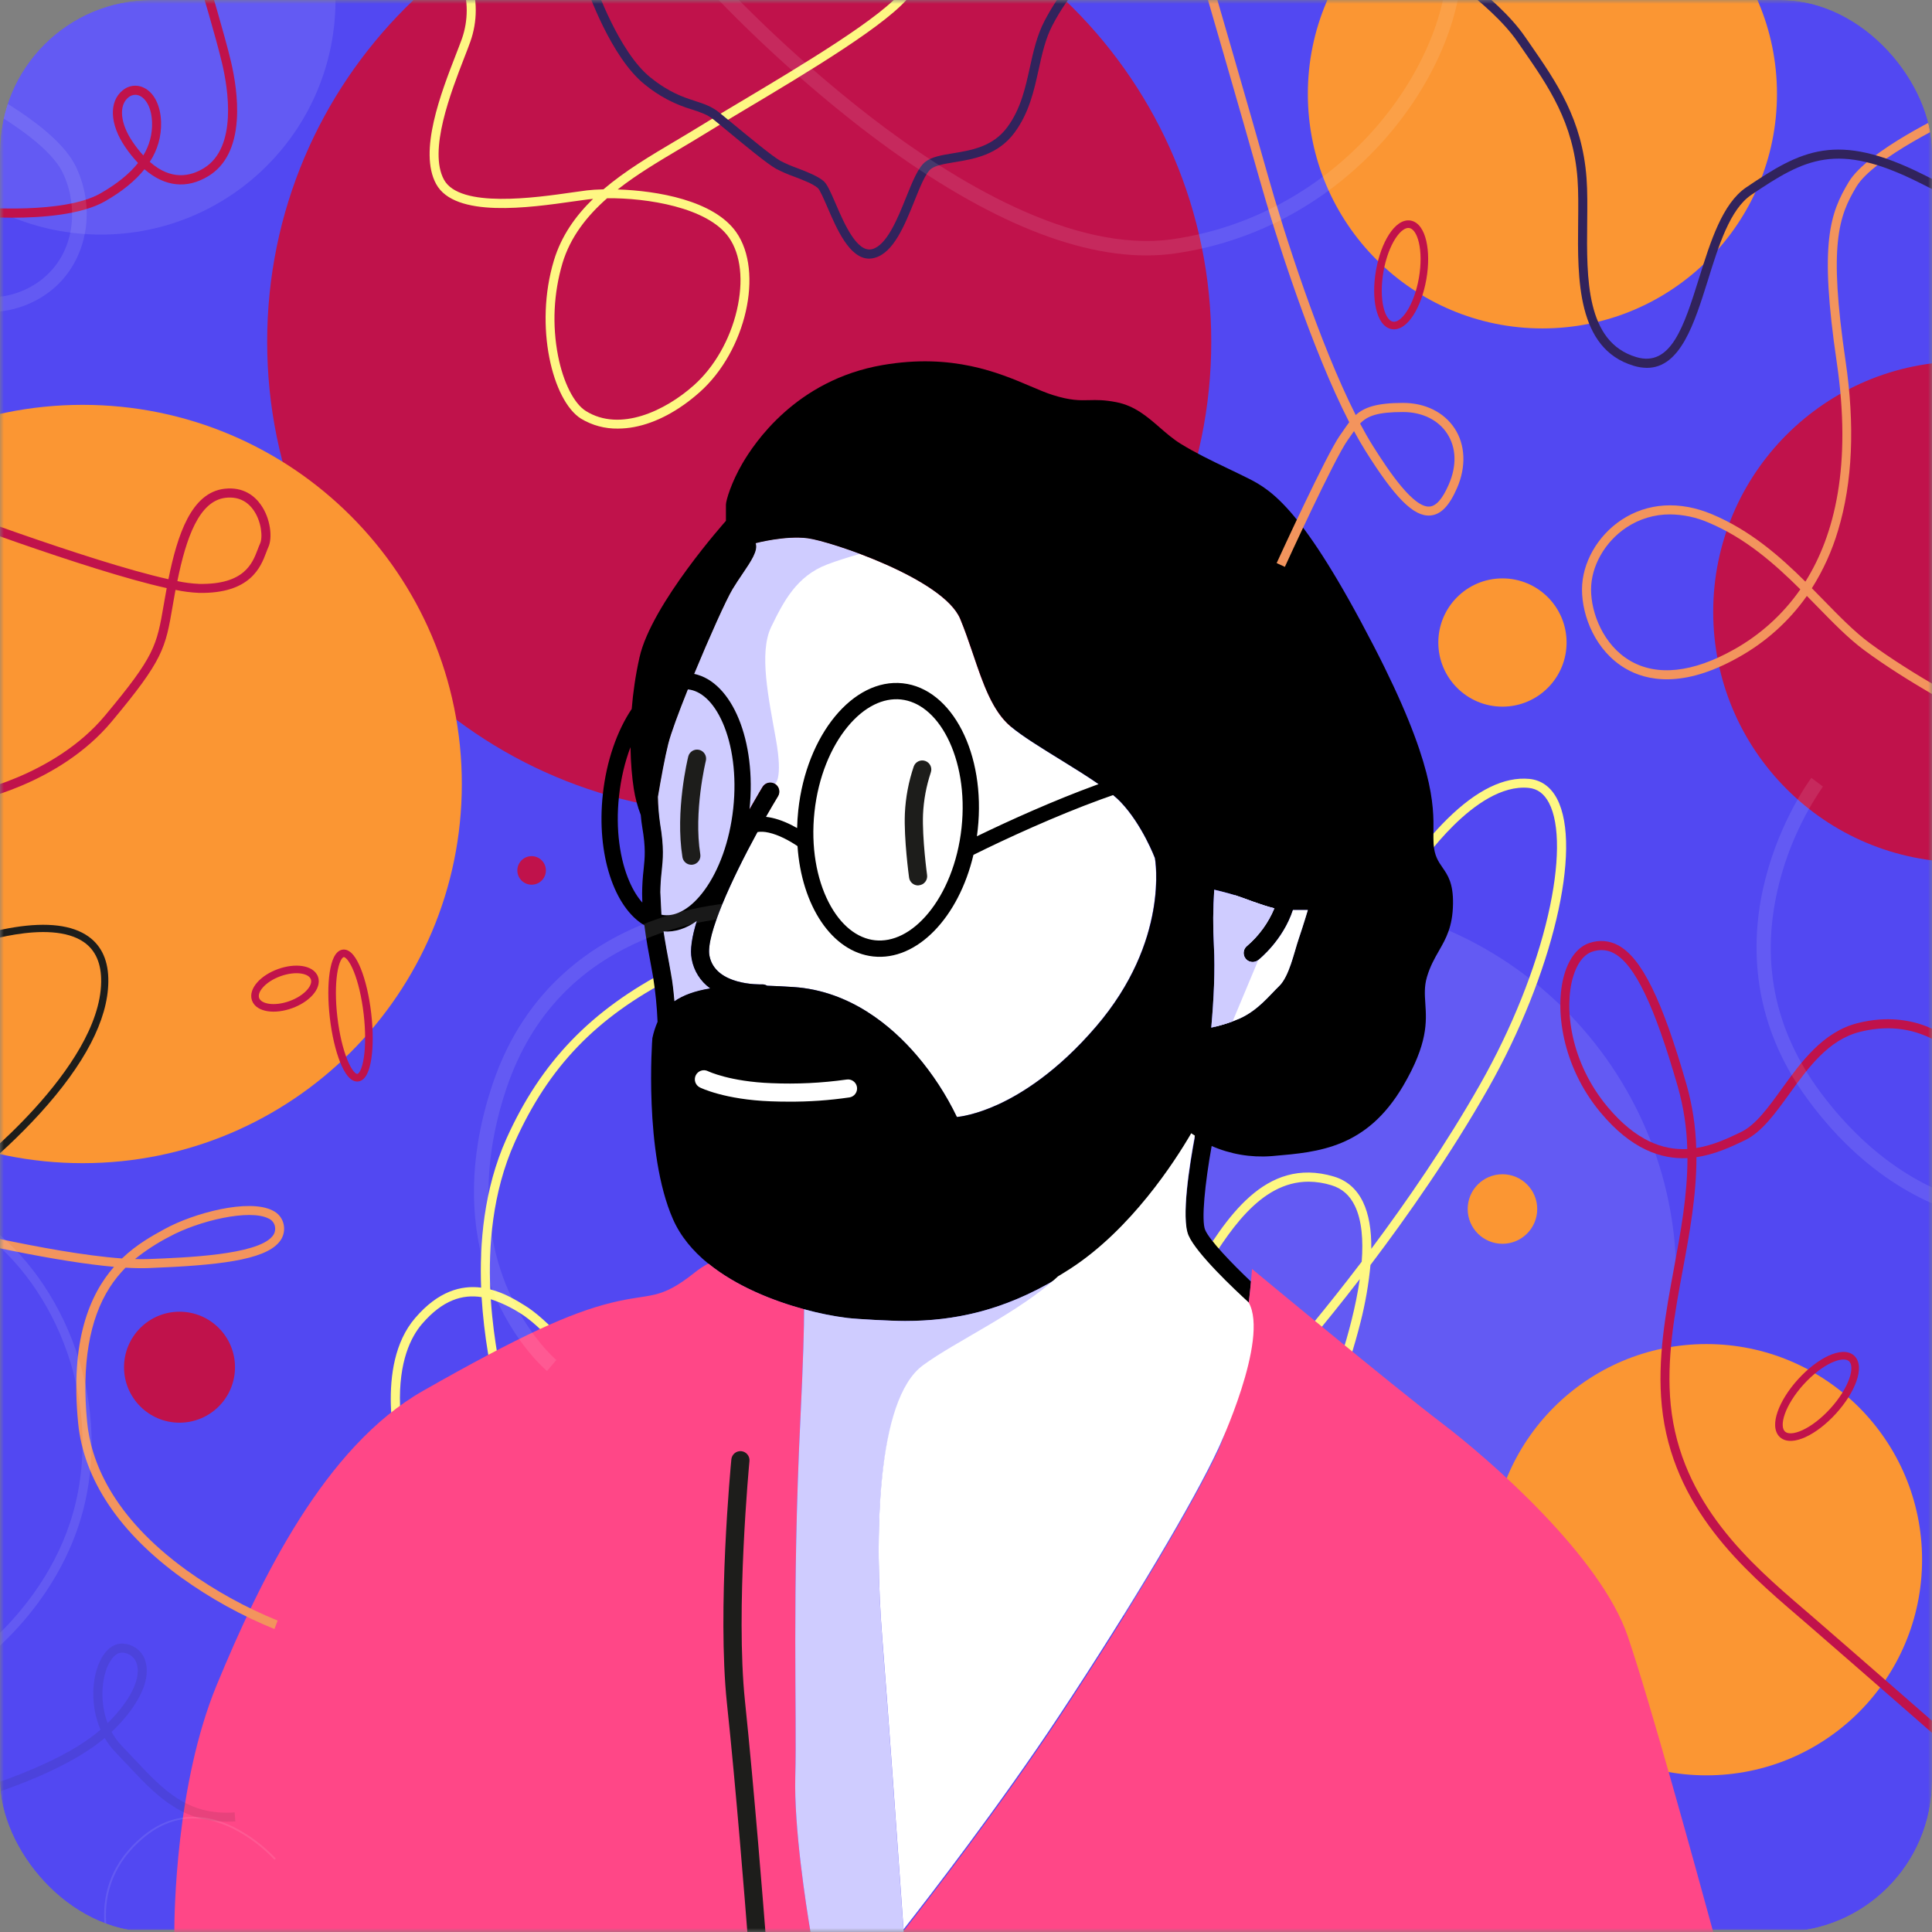
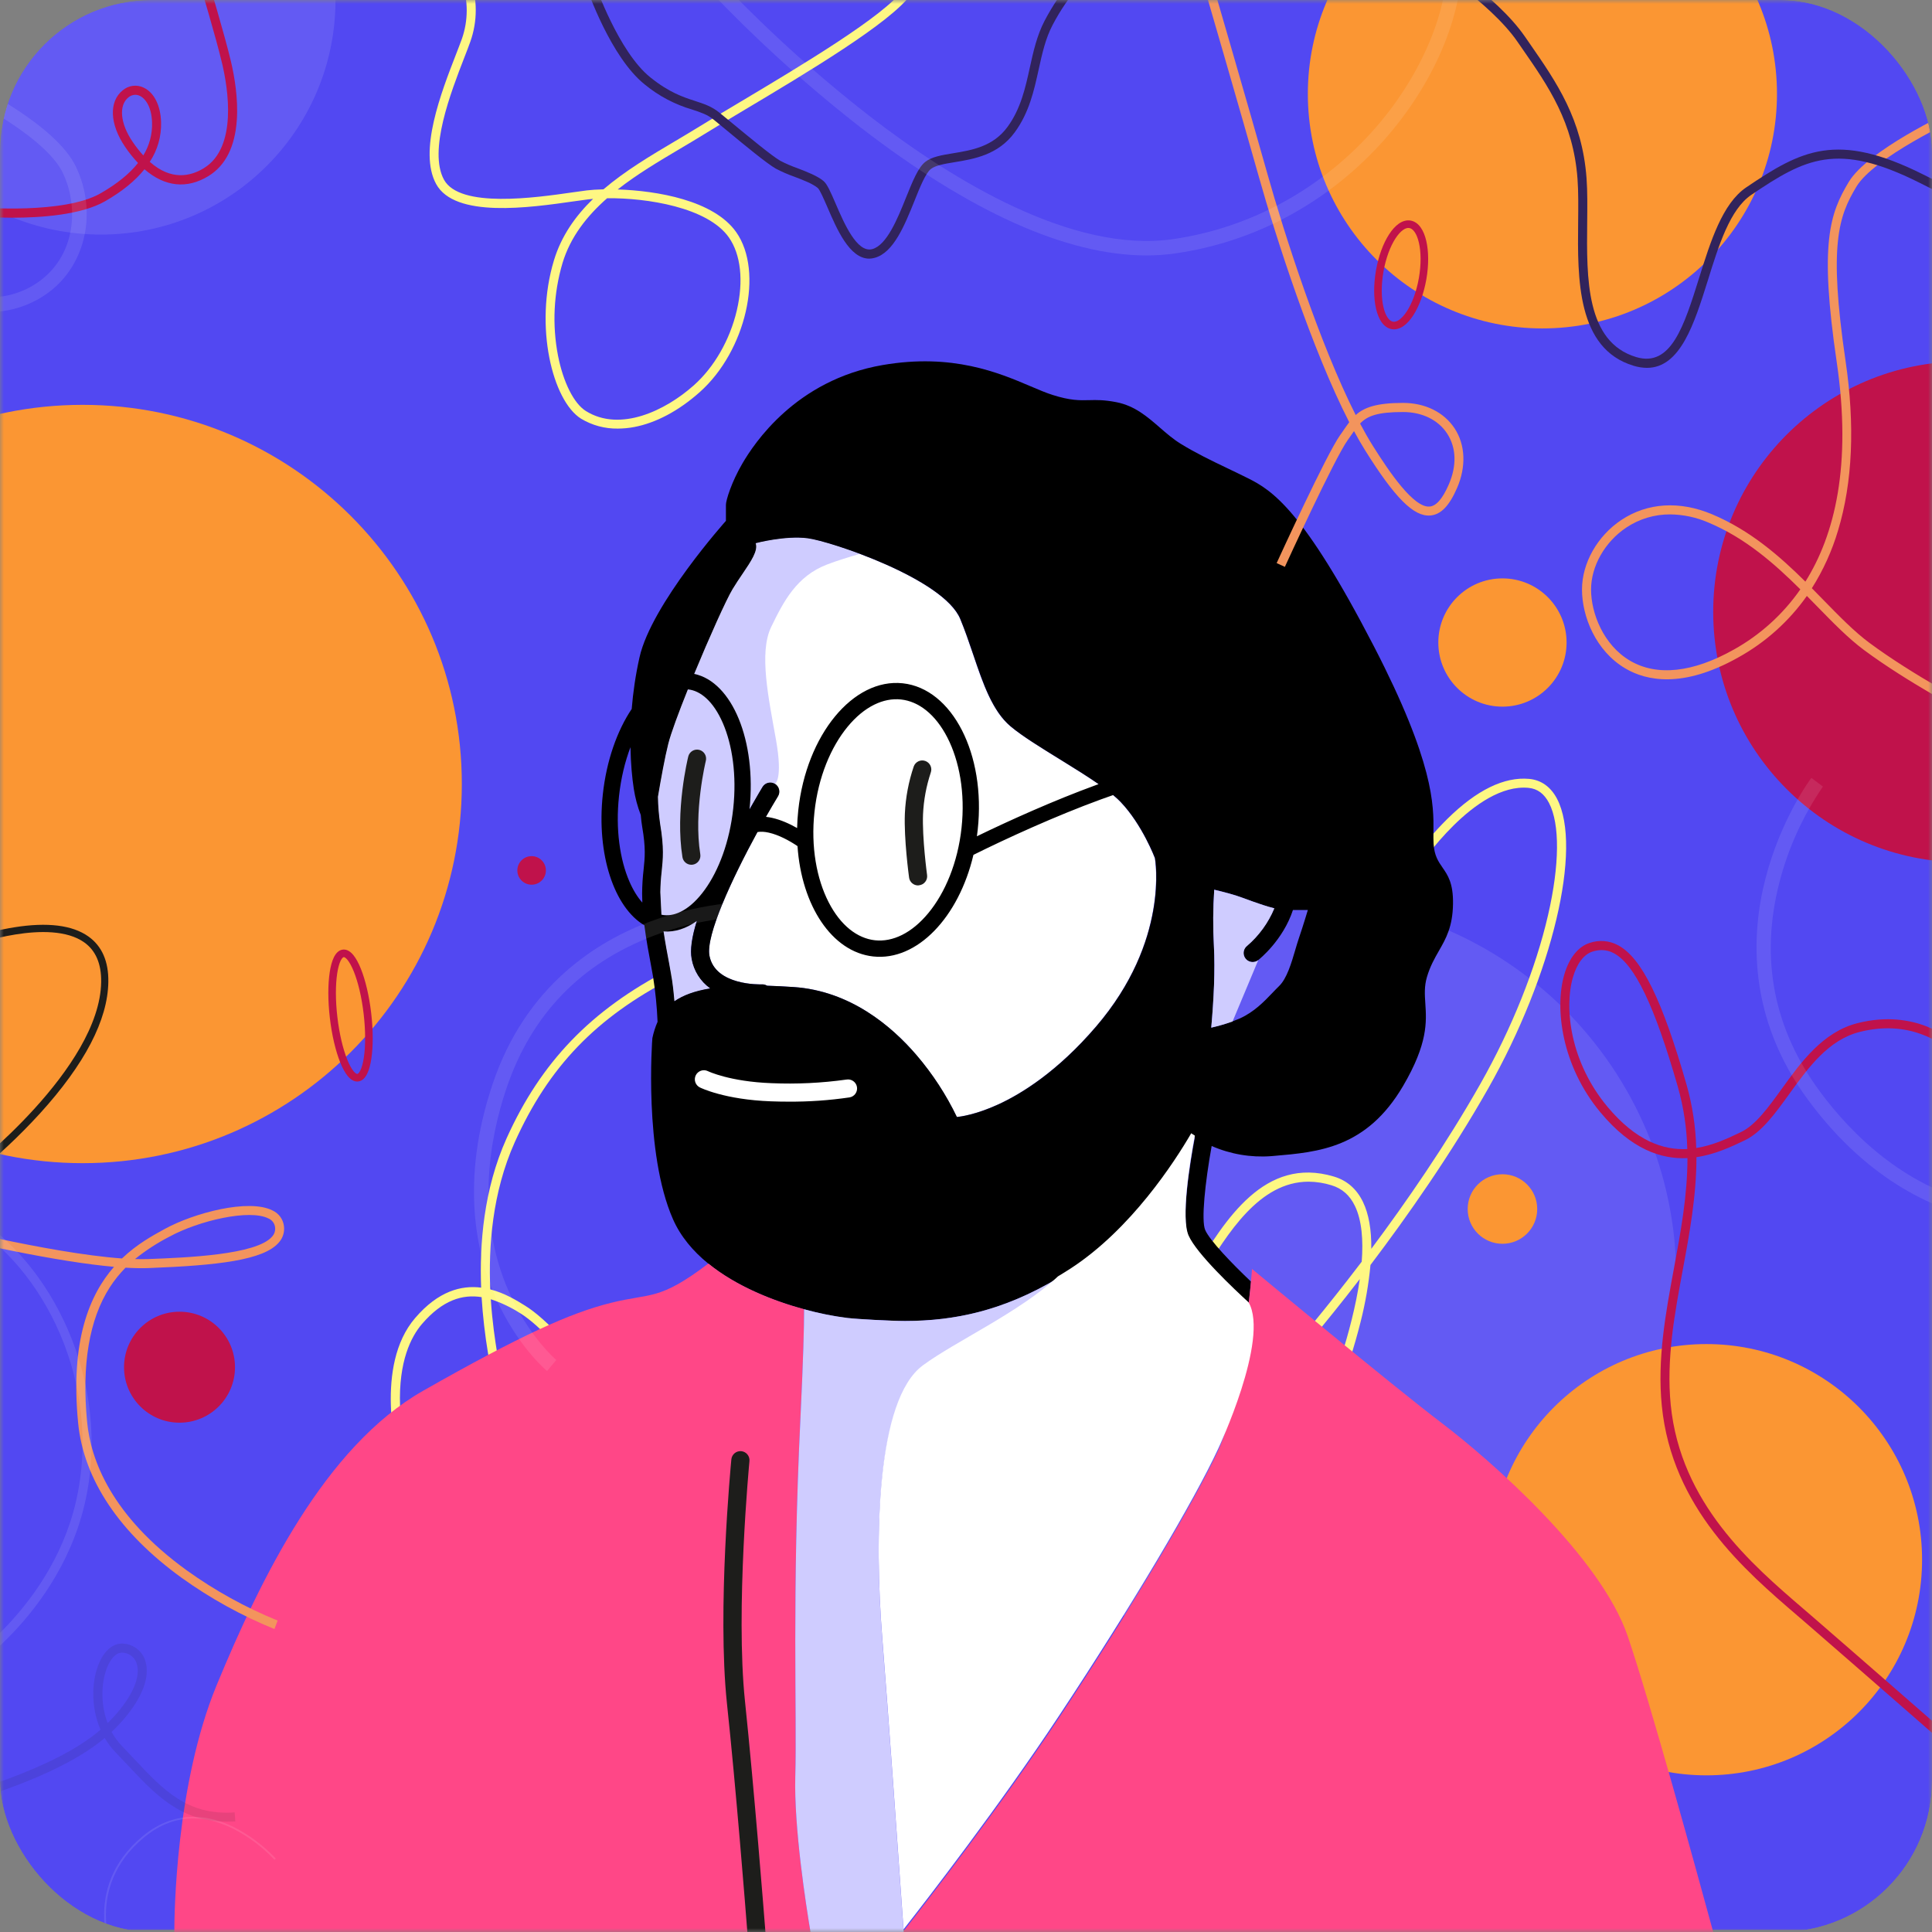
<svg xmlns="http://www.w3.org/2000/svg" width="255" height="255" viewBox="0 0 255 255" fill="none">
  <rect x="0" y="0" width="255" height="255" fill="#808080" stroke="none" />
  <g clip-path="url(#clip0)">
    <mask id="mask0" mask-type="alpha" maskUnits="userSpaceOnUse" x="0" y="0" width="255" height="255">
      <path d="M255 0H0V255H255V0Z" fill="#5248F2" />
    </mask>
    <g mask="url(#mask0)">
      <path d="M255 -0.284H0V254.716H255V-0.284Z" fill="#5248F2" />
-       <path d="M97.567 107.405C131.977 107.405 159.871 79.51 159.871 45.1C159.871 10.691 131.977 -17.204 97.567 -17.204C63.157 -17.204 35.263 10.691 35.263 45.1C35.263 79.51 63.157 107.405 97.567 107.405Z" fill="#C0124B" />
      <path opacity="0.1" d="M13.322 30.96C30.42 30.96 44.281 17.099 44.281 -9.53674e-06C44.281 -17.099 30.42 -30.96 13.322 -30.96C-3.777 -30.96 -17.638 -17.099 -17.638 -9.53674e-06C-17.638 17.099 -3.777 30.96 13.322 30.96Z" fill="white" />
      <path opacity="0.1" d="M171.206 218.742C198.845 218.742 221.251 196.336 221.251 168.696C221.251 141.057 198.845 118.651 171.206 118.651C143.567 118.651 121.161 141.057 121.161 168.696C121.161 196.336 143.567 218.742 171.206 218.742Z" fill="white" />
      <path d="M259.183 113.82C277.443 113.82 292.245 99.019 292.245 80.759C292.245 62.5 277.443 47.698 259.183 47.698C240.924 47.698 226.122 62.5 226.122 80.759C226.122 99.019 240.924 113.82 259.183 113.82Z" fill="#C0124B" />
      <path d="M10.91 153.524C38.549 153.524 60.955 131.118 60.955 103.479C60.955 75.84 38.549 53.434 10.91 53.434C-16.729 53.434 -39.136 75.84 -39.136 103.479C-39.136 131.118 -16.729 153.524 10.91 153.524Z" fill="#FB9633" />
      <path d="M203.579 43.348C220.678 43.348 234.539 29.486 234.539 12.388C234.539 -4.711 220.678 -18.572 203.579 -18.572C186.481 -18.572 172.619 -4.711 172.619 12.388C172.619 29.486 186.481 43.348 203.579 43.348Z" fill="#FB9633" />
      <path d="M225.227 234.324C240.946 234.324 253.689 221.581 253.689 205.862C253.689 190.143 240.946 177.4 225.227 177.4C209.508 177.4 196.765 190.143 196.765 205.862C196.765 221.581 209.508 234.324 225.227 234.324Z" fill="#FB9633" />
      <path d="M198.305 93.269C202.98 93.269 206.769 89.479 206.769 84.804C206.769 80.129 202.98 76.34 198.305 76.34C193.63 76.34 189.84 80.129 189.84 84.804C189.84 89.479 193.63 93.269 198.305 93.269Z" fill="#FB9633" />
      <path d="M23.694 187.777C27.738 187.777 31.017 184.498 31.017 180.454C31.017 176.409 27.738 173.13 23.694 173.13C19.649 173.13 16.371 176.409 16.371 180.454C16.371 184.498 19.649 187.777 23.694 187.777Z" fill="#C0124B" />
      <path d="M198.305 164.164C200.839 164.164 202.894 162.11 202.894 159.575C202.894 157.04 200.839 154.986 198.305 154.986C195.77 154.986 193.715 157.04 193.715 159.575C193.715 162.11 195.77 164.164 198.305 164.164Z" fill="#FB9633" />
      <path d="M70.167 116.769C71.208 116.769 72.051 115.926 72.051 114.885C72.051 113.845 71.208 113.001 70.167 113.001C69.127 113.001 68.283 113.845 68.283 114.885C68.283 115.926 69.127 116.769 70.167 116.769Z" fill="#C0124B" />
      <path d="M176.445 184.31L175.337 183.863C175.385 183.749 178.441 176.07 179.475 168.82C174.477 175.303 170.8 179.468 170.728 179.549L170.533 179.771L170.239 179.749C168.918 179.654 157.29 178.701 155.213 174.482C154.656 173.35 154.809 172.12 155.666 170.824C156.285 169.888 156.918 168.856 157.577 167.765C161.729 160.989 166.889 152.557 176.053 155.289C177.78 155.802 179.074 156.934 179.9 158.649C180.659 160.227 181.024 162.295 180.993 164.83C185.576 158.694 190.857 151.063 195.397 143.047C199.518 135.771 202.689 127.868 204.322 120.788C205.853 114.155 205.9 108.758 204.451 105.984C203.809 104.752 202.923 104.097 201.743 103.988C194.666 103.319 187.314 114.362 187.24 114.475L186.242 113.818C187.651 111.759 189.254 109.841 191.029 108.087C194.907 104.267 198.548 102.495 201.855 102.806C203.424 102.954 204.687 103.863 205.511 105.432C208.89 111.908 204.905 128.689 196.438 143.637C191.514 152.328 185.724 160.571 180.886 166.96C180.645 169.491 180.21 171.999 179.585 174.463C178.741 177.807 177.693 181.095 176.445 184.31ZM172.72 155.967C166.211 155.967 162.042 162.772 158.606 168.384C157.93 169.484 157.292 170.533 156.662 171.488C156.032 172.443 155.922 173.226 156.282 173.959C157.746 176.932 166.428 178.257 170.029 178.541C170.927 177.512 174.804 173.001 179.73 166.528C179.945 163.703 179.754 161.082 178.833 159.171C178.15 157.753 177.132 156.858 175.728 156.437C174.754 156.134 173.74 155.976 172.72 155.967Z" fill="#FEF783" />
      <path d="M52.555 192.412C52.421 191.92 49.362 180.279 54.795 173.961C57.863 170.38 60.903 169.623 63.505 169.95C63.288 164.291 63.811 157.025 66.862 150.246C71.399 140.174 78.004 133.31 88.297 127.982L88.844 129.043C78.672 134.296 72.424 140.795 67.951 150.736C64.945 157.421 64.47 164.616 64.709 170.182C66.597 170.659 68.19 171.638 69.303 172.331C71.96 173.952 77.259 179.219 77.488 183.076C77.541 183.628 77.454 184.184 77.234 184.694C77.015 185.203 76.671 185.649 76.234 185.991C74.709 187.185 72.722 187.397 70.638 186.581C67.471 185.337 64.971 182.144 64.415 178.632C64.006 176.173 63.722 173.694 63.565 171.206C61.048 170.807 58.422 171.578 55.7 174.745C54.267 176.416 52.596 179.649 52.801 185.568C52.882 187.773 53.186 189.963 53.708 192.106L52.555 192.412ZM64.78 171.481C64.978 174.546 65.368 177.006 65.595 178.441C66.072 181.5 68.331 184.389 71.075 185.463C72.746 186.12 74.317 185.972 75.497 185.045C75.784 184.823 76.008 184.531 76.148 184.196C76.288 183.861 76.34 183.496 76.297 183.135C76.091 179.881 71.18 174.866 68.67 173.336C67.453 172.555 66.142 171.932 64.768 171.481H64.78Z" fill="#FEF783" />
      <path d="M93.625 126.132C94.384 130.16 100.497 129.928 100.549 129.926C100.79 129.914 101.029 129.976 101.235 130.103C102.321 130.136 103.486 130.193 104.74 130.277C112.214 130.783 117.682 135.444 120.953 139.265C123.074 141.745 124.864 144.49 126.278 147.431C126.7 147.39 128.747 147.139 131.731 145.774C134.816 144.358 139.566 141.425 144.654 135.489C154.391 124.131 152.44 113.367 152.421 113.259C152.421 113.259 150.762 108.851 147.904 105.857C145.045 102.863 136.731 98.713 133.355 95.855C129.979 92.997 128.938 87.02 126.729 81.695C124.52 76.371 109.582 71.428 106.593 71.043C103.603 70.659 99.709 71.693 99.709 71.693C100.186 73.028 98.202 75.189 96.664 77.751C95.127 80.313 89.124 94.367 88.174 98.173C87.729 99.943 87.218 102.71 86.81 105.16C86.831 106.37 86.93 107.578 87.106 108.775C87.632 111.879 87.474 113.388 87.307 114.983C87.2 115.903 87.139 116.827 87.125 117.753L87.271 120.7C87.493 122.925 87.923 125.212 88.293 127.166C88.381 127.643 88.467 128.085 88.532 128.503C88.739 129.639 88.885 130.957 88.988 132.154C90.105 131.371 91.614 130.798 93.711 130.451C92.418 129.525 91.539 128.13 91.261 126.564C90.805 124.145 92.216 119.692 95.604 112.954C98.018 108.14 100.588 103.897 100.619 103.854C100.783 103.583 101.048 103.389 101.356 103.314C101.663 103.238 101.988 103.288 102.259 103.453C102.53 103.617 102.724 103.882 102.799 104.19C102.875 104.497 102.824 104.822 102.66 105.093C98.842 111.425 92.992 122.732 93.625 126.132Z" fill="white" />
      <path d="M109.157 74.51C110.442 74.016 111.991 73.534 113.503 73.106C110.399 71.946 107.705 71.196 106.609 71.048C103.622 70.659 99.725 71.698 99.725 71.698C100.203 73.032 98.219 75.193 96.681 77.755C95.143 80.318 89.14 94.372 88.19 98.178C87.746 99.948 87.235 102.715 86.827 105.165C86.848 106.375 86.947 107.582 87.123 108.78C87.648 111.884 87.49 113.393 87.323 114.988C87.216 115.908 87.156 116.832 87.142 117.758L87.287 120.704C87.51 122.93 87.939 125.217 88.309 127.17C88.398 127.648 88.484 128.09 88.548 128.508C88.756 129.644 88.902 130.962 89.004 132.159C90.122 131.375 91.631 130.802 93.727 130.456C92.434 129.53 91.555 128.135 91.278 126.569C90.821 124.15 92.233 119.697 95.621 112.958C98.035 108.145 100.604 103.902 100.635 103.859C100.717 103.725 100.823 103.608 100.95 103.515C101.076 103.422 101.22 103.355 101.372 103.318C101.525 103.281 101.683 103.274 101.838 103.298C101.993 103.322 102.142 103.376 102.276 103.457C102.276 103.457 103.372 102.98 102.414 97.593C101.457 92.206 100.138 86.16 101.786 82.753C103.434 79.346 105.162 76.041 109.157 74.51Z" fill="#CFCCFF" />
      <path fill-rule="evenodd" clip-rule="evenodd" d="M141.342 167.639C149.274 162.464 155.01 153.622 157.23 149.809C157.23 149.809 157.395 149.931 157.708 150.122C157.018 153.792 155.867 160.967 156.877 163.298C157.928 165.712 162.935 170.425 164.809 172.132C164.94 170.955 165.048 169.938 165.117 169.157C162.593 166.769 159.668 163.723 159.069 162.34C158.534 161.11 159.047 156.132 159.924 151.258C162.388 152.336 165.078 152.796 167.76 152.598L168.14 152.566C174.037 152.065 180.381 151.526 185.191 143.331C188.477 137.734 188.286 134.863 188.126 132.459C188.047 131.268 187.975 130.191 188.338 128.954C188.756 127.531 189.345 126.501 189.918 125.499C190.848 123.875 191.735 122.325 191.779 119.291C191.819 116.565 191.091 115.512 190.398 114.512C189.845 113.712 189.315 112.946 189.217 111.385C189.186 110.888 189.191 110.369 189.198 109.792C189.235 106.29 189.295 100.683 181.311 85.253C172.013 67.283 167.916 64.718 164.694 63.111C163.765 62.648 162.872 62.22 162.004 61.804C159.863 60.778 157.87 59.823 155.838 58.575C154.839 57.961 153.957 57.194 153.072 56.425C151.427 54.996 149.774 53.559 147.347 53.083C145.734 52.766 144.722 52.791 143.756 52.815C142.487 52.847 141.297 52.877 138.928 52.127C138.074 51.858 137.117 51.45 136.034 50.989C131.825 49.197 125.729 46.603 116.531 48.176C104.967 50.153 99.475 58.641 98.011 61.132C96.547 63.622 95.814 66.036 95.814 66.624V68.746C95.814 68.746 85.984 79.733 84.408 86.757C83.879 89.114 83.554 91.414 83.378 93.573C81.458 96.436 80.047 100.388 79.565 104.845C78.707 112.787 81.074 119.794 85.049 122.129C85.293 124.056 85.649 125.953 85.962 127.615C86.05 128.083 86.129 128.524 86.201 128.937C86.511 130.901 86.708 132.88 86.791 134.866C86.49 135.557 86.26 136.277 86.106 137.015C86.082 137.173 84.962 152.154 88.828 160.926C92.863 170.084 107.001 173.424 111.872 173.966C113.178 174.112 117.643 174.36 119.453 174.36C126.478 174.351 133.436 172.794 141.342 167.639ZM87.579 122.937C87.799 124.418 88.073 125.867 88.319 127.168C88.369 127.469 88.423 127.76 88.474 128.041L88.474 128.041C88.503 128.199 88.531 128.354 88.558 128.505C88.775 129.642 88.911 130.962 89.014 132.156C90.131 131.373 91.648 130.8 93.737 130.454C92.447 129.528 91.57 128.135 91.292 126.571C91.07 125.393 91.293 123.732 91.972 121.557C90.586 122.55 89.092 123.052 87.579 122.937ZM98.926 106.827C99.935 105.044 100.636 103.883 100.65 103.861C100.731 103.727 100.838 103.61 100.964 103.518C101.091 103.425 101.234 103.358 101.387 103.321C101.539 103.283 101.697 103.277 101.852 103.3C102.007 103.324 102.156 103.379 102.29 103.46C102.424 103.541 102.541 103.648 102.633 103.775C102.726 103.901 102.793 104.045 102.83 104.197C102.868 104.349 102.874 104.508 102.851 104.663C102.827 104.818 102.772 104.966 102.691 105.1C102.188 105.929 101.651 106.842 101.098 107.812C101.37 107.841 101.638 107.887 101.901 107.946C103.039 108.199 104.195 108.715 105.209 109.291C105.226 108.516 105.277 107.729 105.363 106.934C106.439 96.978 112.614 89.48 119.154 90.186C125.695 90.893 130.125 99.537 129.049 109.494C129.017 109.79 128.98 110.085 128.939 110.377C133.25 108.281 139.168 105.623 144.601 103.64C144.737 103.59 144.872 103.541 145.008 103.492C143.473 102.425 141.653 101.302 139.865 100.199L139.865 100.199L139.865 100.199L139.865 100.199C137.338 98.64 134.876 97.122 133.381 95.857C130.984 93.829 129.765 90.232 128.47 86.411L128.47 86.411L128.47 86.411L128.47 86.411C127.94 84.847 127.397 83.245 126.755 81.698C124.546 76.373 109.606 71.435 106.619 71.046C103.632 70.657 99.735 71.695 99.735 71.695C100.085 72.664 99.134 74.067 97.999 75.743L97.998 75.743L97.998 75.743L97.998 75.743C97.569 76.377 97.113 77.05 96.691 77.753C95.836 79.177 93.603 84.153 91.623 88.946C96.638 89.99 99.87 97.79 98.926 106.827ZM146.928 104.936C146.389 105.122 145.841 105.316 145.287 105.519C139.353 107.684 132.803 110.68 128.481 112.831C126.544 121.07 121.044 126.867 115.258 126.242C109.785 125.65 105.79 119.502 105.261 111.677C104.167 110.934 102.753 110.185 101.466 109.898C100.884 109.768 100.385 109.747 99.977 109.822C96.606 115.986 93.141 123.474 93.641 126.132C94.377 130.086 100.267 129.934 100.556 129.926L100.566 129.926C100.807 129.914 101.046 129.976 101.251 130.103C102.338 130.136 103.503 130.193 104.757 130.277C112.23 130.783 117.698 135.444 120.979 139.267C123.1 141.747 124.89 144.492 126.304 147.433C126.726 147.393 128.773 147.142 131.758 145.776C134.843 144.36 139.592 141.428 144.68 135.492C154.393 124.162 152.476 113.423 152.448 113.263L152.448 113.262C152.448 113.262 150.779 108.847 147.93 105.86C147.647 105.562 147.309 105.254 146.928 104.936ZM90.79 90.991C90.81 90.993 90.83 90.995 90.849 90.997C92.417 91.166 94.137 92.504 95.41 95.442C96.655 98.313 97.254 102.303 96.778 106.705C96.302 111.107 94.865 114.877 93.035 117.416C91.164 120.013 89.198 120.953 87.63 120.784C87.521 120.772 87.411 120.755 87.3 120.731L87.297 120.702L87.151 117.756C87.165 116.83 87.226 115.905 87.333 114.986L87.333 114.983C87.5 113.384 87.657 111.88 87.132 108.777C86.956 107.58 86.858 106.373 86.836 105.162C87.252 102.708 87.756 99.945 88.2 98.176C88.547 96.79 89.564 94.045 90.79 90.991ZM83.215 98.617C83.252 100.765 83.425 102.637 83.651 104.105C83.834 105.289 84.143 106.45 84.573 107.569C84.623 108.157 84.687 108.699 84.769 109.176C85.243 111.939 85.114 113.171 84.953 114.711L84.95 114.742C84.826 115.803 84.759 116.871 84.752 117.939C84.752 118.332 84.762 118.73 84.78 119.131C84.164 118.44 83.58 117.518 83.069 116.339C81.825 113.467 81.226 109.478 81.702 105.076C81.957 102.709 82.491 100.525 83.215 98.617ZM160.22 124.828C160.085 122.362 160.1 119.89 160.263 117.426C160.263 117.426 161.817 117.782 163.111 118.185C163.441 118.287 163.917 118.461 164.472 118.664C165.58 119.07 167.003 119.59 168.197 119.881C167.402 121.793 166.168 123.492 164.597 124.84C164.401 124.994 164.259 125.204 164.189 125.443C164.119 125.681 164.125 125.935 164.207 126.17C164.288 126.405 164.441 126.608 164.643 126.752C164.846 126.896 165.088 126.973 165.337 126.972C165.604 126.972 165.863 126.882 166.072 126.717C166.22 126.6 169.339 124.109 170.654 120.105H172.62C172.62 120.105 172.039 122.068 171.414 123.899C171.268 124.326 171.122 124.824 170.967 125.352C170.458 127.088 169.852 129.156 168.825 130.148C168.538 130.426 168.247 130.73 167.943 131.048L167.943 131.048C166.829 132.211 165.543 133.554 163.658 134.415C162.437 134.94 161.169 135.347 159.871 135.63C160.201 131.953 160.396 128.066 160.22 124.828ZM122.544 120.5C124.737 117.837 126.413 113.884 126.912 109.263C127.412 104.642 126.619 100.422 125.045 97.352C123.462 94.262 121.242 92.573 118.923 92.323C116.604 92.072 114.075 93.248 111.868 95.927C109.675 98.591 107.999 102.543 107.5 107.165C107 111.786 107.793 116.006 109.366 119.076C110.95 122.166 113.17 123.854 115.488 124.105C117.807 124.356 120.337 123.18 122.544 120.5Z" fill="black" />
      <path d="M104.028 145.404C103.312 145.404 102.541 145.392 101.748 145.361C95.664 145.139 92.507 143.594 92.376 143.529C92.091 143.388 91.874 143.14 91.772 142.839C91.67 142.538 91.692 142.208 91.833 141.923C91.974 141.638 92.222 141.421 92.523 141.319C92.824 141.217 93.153 141.239 93.438 141.38C93.496 141.409 96.352 142.765 101.836 142.966C105.142 143.107 108.454 142.947 111.731 142.488C112.043 142.435 112.364 142.509 112.622 142.692C112.88 142.875 113.055 143.154 113.108 143.466C113.161 143.778 113.087 144.098 112.904 144.357C112.721 144.615 112.442 144.79 112.13 144.842C109.448 145.237 106.739 145.424 104.028 145.404Z" fill="white" />
-       <path d="M106.975 254.998C106.373 251.416 104.785 241.201 104.967 234.487C105.191 226.223 104.52 210.37 105.637 187.366C106.024 179.367 106.144 175.043 106.132 172.801C102.113 171.707 97.223 169.802 93.496 166.772C92.866 167.104 92.27 167.496 91.714 167.942C86.953 171.738 85.984 170.623 80.621 171.963C75.258 173.302 68.792 176.201 55.838 183.57C42.884 190.938 34.408 208.357 28.593 222.426C23.183 235.54 23.009 252.722 23.009 254.998H106.975Z" fill="#FF4787" />
+       <path d="M106.975 254.998C106.373 251.416 104.785 241.201 104.967 234.487C105.191 226.223 104.52 210.37 105.637 187.366C106.024 179.367 106.144 175.043 106.132 172.801C102.113 171.707 97.223 169.802 93.496 166.772C86.953 171.738 85.984 170.623 80.621 171.963C75.258 173.302 68.792 176.201 55.838 183.57C42.884 190.938 34.408 208.357 28.593 222.426C23.183 235.54 23.009 252.722 23.009 254.998H106.975Z" fill="#FF4787" />
      <path d="M226.122 254.998C223.947 247.022 217.765 224.52 214.838 215.95C211.256 205.444 196.75 192.727 190.275 187.813C183.799 182.899 165.258 167.49 165.258 167.49C165.258 167.49 163.918 184.682 160.79 191.447C157.662 198.212 149.408 212.154 139.804 226.681C131.879 238.649 122.278 251.036 119.174 254.998H226.122Z" fill="#FF4787" />
      <path d="M98.639 254.998H101.027C100.879 253.102 99.544 236.134 98.329 224.542C97.061 212.457 98.899 193.047 98.918 192.851C98.934 192.694 98.919 192.536 98.873 192.385C98.828 192.234 98.753 192.094 98.653 191.972C98.553 191.85 98.43 191.749 98.292 191.674C98.153 191.6 98.001 191.553 97.844 191.538C97.687 191.522 97.529 191.537 97.378 191.583C97.227 191.628 97.087 191.703 96.965 191.803C96.843 191.903 96.742 192.026 96.667 192.164C96.593 192.303 96.546 192.455 96.531 192.612C96.452 193.417 94.649 212.455 95.943 224.78C97.147 236.031 98.438 252.376 98.639 254.998Z" fill="#1D1D1B" />
      <path d="M119.272 254.998C118.575 245.072 117.233 226.105 116.464 216.514C115.397 203.157 115.664 184.995 121.808 180.446C126.106 177.273 134.566 173.448 139.644 168.696C132.431 173.008 125.97 174.35 119.463 174.35C117.653 174.35 113.188 174.112 111.882 173.956C109.939 173.714 108.018 173.328 106.132 172.803C106.132 175.043 106.025 179.367 105.638 187.369C104.52 210.37 105.191 226.225 104.967 234.489C104.785 241.203 106.373 251.411 106.975 255L119.272 254.998Z" fill="#CFCCFF" />
-       <path d="M168.825 130.155C170.165 128.861 170.79 125.735 171.414 123.906C172.037 122.077 172.619 120.112 172.619 120.112H170.654C169.339 124.117 166.22 126.607 166.072 126.724C165.862 126.889 165.604 126.979 165.337 126.979C165.088 126.98 164.846 126.903 164.643 126.759C164.441 126.615 164.288 126.412 164.207 126.177C164.125 125.942 164.119 125.688 164.189 125.45C164.259 125.211 164.401 125.001 164.597 124.847C166.168 123.499 167.402 121.8 168.197 119.888C166.404 119.451 164.097 118.498 163.111 118.192L162.999 118.157L160.373 135.511C161.5 135.245 162.601 134.878 163.663 134.415C166.058 133.319 167.486 131.449 168.825 130.155Z" fill="white" />
      <path d="M165.337 126.98C165.088 126.98 164.846 126.903 164.643 126.759C164.441 126.615 164.288 126.412 164.207 126.177C164.125 125.943 164.119 125.688 164.189 125.45C164.259 125.212 164.401 125.001 164.596 124.847C166.168 123.499 167.402 121.8 168.197 119.888C166.404 119.451 164.097 118.498 163.111 118.193C161.817 117.789 160.263 117.433 160.263 117.433C160.1 119.897 160.085 122.369 160.22 124.835C160.396 128.078 160.201 131.96 159.871 135.638C160.825 135.421 161.765 135.148 162.686 134.819L166.072 126.731C165.861 126.894 165.603 126.981 165.337 126.98Z" fill="#CFCCFF" />
      <path d="M164.807 171.898C162.932 170.186 157.925 165.473 156.875 163.063C155.865 160.733 157.015 153.558 157.706 149.888C157.395 149.697 157.228 149.575 157.228 149.575C155.007 153.395 149.272 162.23 141.34 167.404C140.767 167.777 140.201 168.121 139.637 168.465C134.558 173.216 126.094 177.042 121.801 180.215C115.657 184.752 115.389 202.925 116.457 216.282C117.223 225.833 118.558 244.697 119.258 254.649C122.46 250.568 131.946 238.305 139.792 226.437C149.396 211.922 157.658 197.975 160.783 191.215C160.795 191.208 167.574 176.776 164.807 171.898Z" fill="white" />
      <path d="M91.251 114.138C90.968 114.138 90.694 114.037 90.478 113.853C90.263 113.669 90.12 113.415 90.074 113.135C89.093 107.034 90.772 100.136 90.843 99.845C90.919 99.537 91.115 99.273 91.386 99.109C91.657 98.946 91.983 98.897 92.29 98.973C92.598 99.05 92.862 99.245 93.026 99.516C93.189 99.788 93.238 100.113 93.162 100.42C93.145 100.485 91.528 107.144 92.431 112.756C92.481 113.068 92.405 113.388 92.22 113.644C92.035 113.901 91.755 114.073 91.442 114.124C91.379 114.133 91.315 114.138 91.251 114.138Z" fill="#1D1D1B" />
      <path d="M121.168 116.865C120.88 116.864 120.602 116.759 120.385 116.57C120.168 116.38 120.027 116.119 119.988 115.833C119.959 115.626 119.293 110.714 119.432 107.376C119.529 105.256 119.924 103.16 120.607 101.151C120.661 101.004 120.743 100.869 120.85 100.753C120.956 100.638 121.084 100.545 121.226 100.479C121.368 100.413 121.522 100.376 121.679 100.369C121.836 100.363 121.992 100.388 122.139 100.442C122.287 100.496 122.422 100.578 122.537 100.685C122.652 100.791 122.746 100.919 122.812 101.061C122.877 101.204 122.915 101.358 122.921 101.514C122.927 101.671 122.903 101.827 122.849 101.975C122.258 103.75 121.915 105.598 121.829 107.467C121.7 110.592 122.359 115.454 122.364 115.501C122.385 115.658 122.374 115.817 122.333 115.97C122.292 116.122 122.221 116.265 122.124 116.39C122.027 116.515 121.906 116.619 121.769 116.697C121.631 116.775 121.48 116.825 121.323 116.843C121.272 116.854 121.22 116.861 121.168 116.865Z" fill="#1D1D1B" />
      <path d="M36.222 215.012C31.887 213.251 27.776 210.982 23.976 208.252C15.769 202.326 11.043 195.265 10.315 187.834C9.25 176.989 11.812 170.898 15.045 167.206C11.495 166.891 6.946 166.17 1.435 165.057C-4.706 163.806 -9.807 162.493 -9.859 162.481L-9.561 161.325C-9.382 161.371 6.34 165.401 16.101 166.101C18.064 164.219 20.148 163.08 21.753 162.202C25.573 160.103 32.849 158.164 35.977 159.771C36.382 159.957 36.733 160.245 36.996 160.605C37.259 160.966 37.425 161.388 37.478 161.832C37.528 162.216 37.495 162.607 37.381 162.978C37.267 163.348 37.075 163.69 36.817 163.981C34.816 166.33 28.756 167.018 19.625 167.369C18.735 167.402 17.716 167.385 16.569 167.319C15.789 168.109 15.091 168.978 14.489 169.912C11.767 174.15 10.769 180.143 11.502 187.717C11.979 192.651 14.661 200.045 24.651 207.268C28.372 209.944 32.398 212.168 36.643 213.895L36.222 215.012ZM17.818 166.18C18.446 166.199 19.04 166.199 19.589 166.18C24.575 165.989 33.854 165.633 35.919 163.212C36.071 163.045 36.184 162.848 36.251 162.633C36.317 162.418 36.335 162.19 36.304 161.968C36.273 161.719 36.177 161.482 36.025 161.282C35.874 161.081 35.673 160.924 35.442 160.826C32.956 159.549 26.239 161.103 22.335 163.24C20.734 164.065 19.22 165.05 17.818 166.18Z" fill="#F3945D" />
      <path opacity="0.1" d="M-5.635 221.643L-6.246 220.618C-6.11 220.537 7.469 212.261 10.322 196.767C13.231 180.974 4.735 166.122 -5.155 160.888L-4.599 159.833C5.669 165.267 14.503 180.65 11.495 196.982C9.952 205.37 5.38 211.626 1.815 215.396C-2.041 219.48 -5.489 221.557 -5.635 221.643Z" fill="white" />
      <path opacity="0.1" d="M29.933 240.435C23.847 240.435 20.554 236.925 16.777 232.896C16.273 232.359 15.752 231.803 15.22 231.251C14.681 230.692 14.211 230.069 13.823 229.396C7.29 234.909 -5.549 238.169 -6.103 238.307L-6.392 237.149C-6.258 237.116 7.03 233.742 13.269 228.298C11.903 225.15 12.075 221.447 13.29 219.059C14.071 217.543 15.225 216.777 16.459 216.958C17.094 217.029 17.694 217.288 18.182 217.702C18.669 218.115 19.023 218.664 19.198 219.279C20.069 222.213 17.56 225.907 14.733 228.591C15.095 229.263 15.547 229.882 16.077 230.432C16.617 230.991 17.142 231.552 17.648 232.092C21.6 236.306 24.723 239.635 30.974 239.217L31.055 240.411C30.671 240.423 30.296 240.435 29.933 240.435ZM16.103 218.126C15.248 218.126 14.647 219.038 14.353 219.606C13.434 221.397 13.123 224.587 14.205 227.431C16.567 225.107 18.742 221.939 18.054 219.616C17.944 219.219 17.716 218.865 17.4 218.602C17.084 218.338 16.695 218.177 16.285 218.14C16.225 218.131 16.164 218.126 16.103 218.126Z" fill="#1D1D1B" />
      <path d="M-3.558 155.232L-4.14 154.475C-3.966 154.341 13.19 140.998 13.353 129.601C13.386 127.213 12.636 125.461 11.12 124.384C6.533 121.12 -3.584 124.733 -3.684 124.771L-4.011 123.873C-2.093 123.21 -0.122 122.715 1.882 122.393C6.263 121.693 9.558 122.101 11.672 123.605C13.458 124.876 14.344 126.896 14.298 129.616C14.226 134.613 11.194 140.449 5.272 146.963C2.549 149.945 -0.403 152.71 -3.558 155.232Z" fill="#1D1D1B" />
-       <path d="M-4.035 105.876L-4.252 104.702C-4.14 104.68 7.113 102.522 13.845 94.465C20.449 86.559 20.674 85.258 21.619 79.785L21.729 79.15C21.818 78.642 21.91 78.133 22.003 77.622C11.536 75.308 -9.054 67.505 -10.069 67.116L-9.644 66.001C-9.405 66.094 11.817 74.133 22.228 76.447C23.422 70.554 25.26 65 29.651 64.508C32.142 64.231 33.606 65.48 34.394 66.574C35.719 68.41 35.991 70.979 35.416 72.225C35.327 72.416 35.239 72.646 35.139 72.913C34.422 74.823 33.069 78.376 26.27 78.254C25.227 78.208 24.188 78.076 23.166 77.858C23.072 78.35 22.983 78.846 22.899 79.346L22.789 79.981C21.834 85.571 21.564 87.073 14.754 95.222C7.753 103.625 -3.558 105.788 -4.035 105.876ZM23.403 76.698C24.354 76.9 25.32 77.024 26.292 77.068C32.261 77.173 33.317 74.36 34.021 72.498C34.126 72.221 34.224 71.96 34.332 71.731C34.697 70.936 34.527 68.808 33.427 67.28C32.548 66.063 31.323 65.532 29.785 65.702C26.29 66.091 24.575 70.955 23.41 76.698H23.403Z" fill="#C0124B" />
      <path fill-rule="evenodd" clip-rule="evenodd" d="M44.504 128.494C44.282 129.971 44.268 132.005 44.529 134.24C44.79 136.475 45.27 138.452 45.827 139.838C46.106 140.535 46.394 141.055 46.663 141.383C46.95 141.732 47.118 141.753 47.163 141.748C47.208 141.742 47.367 141.684 47.565 141.278C47.752 140.897 47.913 140.324 48.024 139.582C48.247 138.105 48.26 136.071 47.999 133.836C47.739 131.601 47.258 129.624 46.702 128.238C46.422 127.541 46.134 127.021 45.865 126.693C45.578 126.344 45.41 126.323 45.365 126.329C45.321 126.334 45.162 126.392 44.963 126.798C44.776 127.179 44.616 127.752 44.504 128.494ZM44.065 126.358C44.303 125.871 44.678 125.402 45.249 125.335C45.821 125.269 46.294 125.639 46.638 126.058C46.999 126.498 47.332 127.124 47.63 127.865C48.228 129.355 48.725 131.423 48.993 133.72C49.26 136.017 49.252 138.144 49.013 139.731C48.894 140.521 48.714 141.207 48.464 141.718C48.225 142.205 47.851 142.674 47.279 142.741C46.707 142.808 46.235 142.437 45.891 142.018C45.529 141.578 45.196 140.952 44.898 140.211C44.301 138.721 43.804 136.653 43.536 134.356C43.268 132.059 43.276 129.932 43.515 128.345C43.634 127.555 43.814 126.87 44.065 126.358Z" fill="#C0124B" />
-       <path fill-rule="evenodd" clip-rule="evenodd" d="M34.705 130.321C34.191 130.9 34.084 131.394 34.203 131.724C34.323 132.054 34.721 132.365 35.486 132.482C36.23 132.595 37.201 132.496 38.21 132.131C39.219 131.766 40.029 131.221 40.528 130.658C41.042 130.079 41.148 129.585 41.029 129.255C40.91 128.925 40.512 128.614 39.746 128.497C39.003 128.384 38.032 128.482 37.022 128.847C36.013 129.212 35.203 129.758 34.705 130.321ZM33.956 129.657C34.586 128.947 35.547 128.318 36.682 127.907C37.818 127.496 38.959 127.366 39.897 127.508C40.814 127.648 41.667 128.078 41.969 128.915C42.272 129.751 41.892 130.628 41.276 131.321C40.646 132.032 39.685 132.661 38.55 133.072C37.415 133.482 36.274 133.613 35.336 133.47C34.419 133.331 33.566 132.9 33.263 132.064C32.961 131.227 33.341 130.351 33.956 129.657Z" fill="#C0124B" />
      <path d="M1.619 28.735C-0.769 28.735 -2.543 28.586 -2.722 28.572L-2.619 27.378C-2.509 27.378 8.436 28.295 13.269 25.518C15.444 24.269 17.09 22.939 18.217 21.511C17.593 20.849 17.023 20.138 16.514 19.384C14.477 16.397 14.353 13.395 16.204 11.915C16.578 11.598 17.035 11.396 17.52 11.332C18.006 11.269 18.5 11.347 18.942 11.557C20.33 12.199 21.194 13.906 21.261 16.127C21.315 17.984 20.794 19.812 19.769 21.361C22.577 23.849 25.122 23.293 26.91 22.194C31.373 19.456 30.089 11.657 29.329 8.431C28.484 4.835 26.352 -2.216 26.33 -2.285L27.472 -2.631C27.493 -2.562 29.637 4.532 30.492 8.157C30.948 10.093 31.447 12.994 31.259 15.821C31.02 19.355 29.769 21.843 27.536 23.224C24.671 24.986 21.739 24.656 19.069 22.34C17.845 23.868 16.11 25.277 13.864 26.566C10.712 28.374 5.387 28.735 1.619 28.735ZM17.856 12.512C17.525 12.517 17.206 12.637 16.953 12.851C15.638 13.904 15.865 16.313 17.503 18.715C17.93 19.348 18.402 19.95 18.914 20.516C19.718 19.21 20.12 17.697 20.07 16.165C20.007 14.097 19.188 12.992 18.443 12.646C18.259 12.56 18.057 12.515 17.854 12.514L17.856 12.512Z" fill="#C0124B" />
      <path opacity="0.1" d="M-1.526 41.184C-2.542 41.196 -3.555 41.078 -4.542 40.836L-4.035 39.002C-3.988 39.016 0.967 40.32 5.349 37.011C10.045 33.462 10.384 27.18 8.288 22.808C7.354 20.857 4.907 18.541 1.211 16.108C-0.559 14.946 -2.392 13.885 -4.281 12.93L-3.441 11.215C-2.999 11.43 7.426 16.583 10.012 21.982C12.844 27.896 11.368 34.857 6.499 38.534C4.188 40.274 1.368 41.206 -1.526 41.184Z" fill="white" />
      <path d="M81.55 56.569C79.841 56.597 78.158 56.144 76.693 55.263C72.918 52.901 70.485 43.054 73.112 34.367C74.088 31.137 75.96 28.5 78.279 26.249C78.04 26.268 77.832 26.292 77.624 26.316C77.106 26.38 76.478 26.468 75.75 26.573C69.874 27.414 60.038 28.82 57.565 24.288C55.218 19.99 58.207 12.264 60.191 7.159C60.499 6.363 60.767 5.676 60.977 5.091C61.809 2.687 61.809 0.073 60.977 -2.33L62.08 -2.784C63.032 -0.107 63.032 2.817 62.08 5.494C61.865 6.094 61.602 6.786 61.287 7.588C59.504 12.192 56.512 19.897 58.601 23.718C60.69 27.538 70.736 26.084 75.571 25.389C76.304 25.284 76.939 25.193 77.469 25.129C78.04 25.06 78.782 25.01 79.647 24.991C82.538 22.521 85.924 20.516 89.102 18.632C90.21 17.975 91.251 17.354 92.281 16.722C93.747 15.812 95.578 14.718 97.701 13.453C105.74 8.656 116.75 2.087 119.224 -1.397C122.371 -5.817 123.472 -7.872 123.472 -7.892L124.527 -7.335C124.484 -7.252 123.398 -5.205 120.203 -0.709C117.577 2.982 106.447 9.625 98.317 14.475C96.199 15.738 94.372 16.829 92.916 17.734C91.882 18.376 90.829 19 89.714 19.659C86.987 21.277 84.098 22.989 81.528 25.005C86.705 25.169 94.222 26.437 97.175 30.647C100.846 35.876 98.458 46.332 92.352 51.76C89.57 54.233 86.581 55.819 83.704 56.363C82.994 56.498 82.273 56.566 81.55 56.569ZM80.134 26.163C77.467 28.508 75.291 31.265 74.248 34.711C73.069 38.69 72.865 42.895 73.656 46.97C74.348 50.478 75.755 53.267 77.326 54.248C81.846 57.075 87.832 54.193 91.562 50.869C94.255 48.481 96.337 44.866 97.249 40.974C98.162 37.082 97.784 33.589 96.201 31.335C93.415 27.364 85.373 26.108 80.134 26.163Z" fill="#FEF783" />
      <path d="M114.728 34.138C112.128 34.138 110.454 30.248 109.205 27.342C108.728 26.263 108.214 25.038 107.923 24.799C107.242 24.238 106.013 23.768 104.819 23.314C103.989 23.021 103.182 22.669 102.402 22.261C101.208 21.578 98.343 19.215 96.051 17.316C95.354 16.738 94.711 16.208 94.191 15.786C93.355 15.107 92.479 14.831 91.368 14.463C89.066 13.793 86.925 12.659 85.077 11.132C80.604 7.55 77.531 -1.344 77.402 -1.722L78.532 -2.108C78.563 -2.018 81.636 6.831 85.824 10.201C88.338 12.221 90.146 12.808 91.739 13.326C92.918 13.711 93.935 14.043 94.943 14.859C95.466 15.282 96.113 15.814 96.813 16.395C98.962 18.166 101.889 20.592 102.995 21.225C103.722 21.602 104.476 21.927 105.249 22.199C106.521 22.689 107.839 23.195 108.67 23.871C109.16 24.272 109.582 25.222 110.289 26.865C111.411 29.472 113.109 33.417 115.127 32.88C117.037 32.371 118.47 28.866 119.594 26.051C120.447 23.938 121.182 22.111 122.116 21.375C122.98 20.69 124.279 20.478 125.783 20.232C128.26 19.823 131.065 19.363 132.971 16.76C134.728 14.372 135.337 11.593 135.924 8.918C136.383 6.834 136.858 4.68 137.87 2.748C140.155 -1.605 142.534 -3.684 142.634 -3.77L143.415 -2.868C143.391 -2.849 141.099 -0.831 138.928 3.302C137.987 5.093 137.553 7.075 137.09 9.174C136.476 11.97 135.838 14.861 133.935 17.464C131.741 20.463 128.546 20.986 125.977 21.409C124.637 21.628 123.479 21.82 122.854 22.311C122.173 22.851 121.421 24.699 120.705 26.497C119.408 29.721 117.937 33.372 115.435 34.033C115.205 34.099 114.967 34.134 114.728 34.138Z" fill="#31235C" />
      <path d="M169.587 74.819L168.501 74.322C168.77 73.734 175.11 59.881 176.901 57.4C177.08 57.161 177.242 56.922 177.4 56.683C177.639 56.347 177.853 56.029 178.083 55.728C173.204 46.227 168.417 31.404 166.144 23.302C163.98 15.599 158.677 -2.631 158.622 -2.813L159.768 -3.147C159.823 -2.963 165.129 15.27 167.292 22.98C169.525 30.927 174.181 45.373 178.937 54.78C180.053 53.775 181.676 53.178 185.182 53.178C188.107 53.178 190.592 54.408 191.999 56.554C193.405 58.701 193.541 61.59 192.316 64.405C191.285 66.781 190.167 67.937 188.768 68.04C186.588 68.207 184.1 65.707 180.172 59.425C179.694 58.651 179.198 57.808 178.711 56.903C178.606 57.051 178.501 57.204 178.391 57.361C178.231 57.6 178.061 57.839 177.88 58.09C176.146 60.492 169.651 74.675 169.587 74.819ZM179.513 55.903C180.067 56.948 180.621 57.92 181.172 58.801C183.388 62.335 186.581 67.02 188.68 66.86C189.565 66.793 190.396 65.838 191.223 63.94C192.297 61.464 192.218 59.076 191.001 57.218C189.819 55.416 187.696 54.382 185.182 54.382C181.812 54.382 180.492 54.888 179.513 55.903Z" fill="#F3945D" />
      <path fill-rule="evenodd" clip-rule="evenodd" d="M183.169 41.946C183.398 42.27 183.635 42.419 183.857 42.458C184.08 42.497 184.353 42.437 184.679 42.209C185.006 41.979 185.355 41.599 185.695 41.074C186.374 40.025 186.963 38.478 187.276 36.685C187.589 34.893 187.558 33.239 187.275 32.021C187.133 31.412 186.934 30.936 186.703 30.609C186.474 30.284 186.238 30.135 186.015 30.096C185.792 30.058 185.519 30.117 185.194 30.346C184.866 30.575 184.517 30.955 184.177 31.481C183.498 32.53 182.91 34.076 182.597 35.869C182.284 37.662 182.314 39.316 182.597 40.533C182.739 41.143 182.938 41.618 183.169 41.946ZM181.623 40.76C181.303 39.383 181.281 37.59 181.611 35.697C181.942 33.804 182.569 32.124 183.337 30.938C183.721 30.345 184.153 29.854 184.62 29.526C185.09 29.197 185.627 29.014 186.187 29.111C186.746 29.209 187.19 29.564 187.52 30.033C187.849 30.499 188.089 31.107 188.249 31.795C188.57 33.172 188.591 34.965 188.261 36.858C187.93 38.75 187.303 40.43 186.535 41.617C186.152 42.21 185.72 42.701 185.252 43.028C184.782 43.357 184.245 43.541 183.685 43.443C183.126 43.345 182.683 42.991 182.352 42.522C182.023 42.055 181.783 41.447 181.623 40.76Z" fill="#C0124B" />
      <path d="M259.826 94.305C259.747 94.262 251.832 90.103 246.039 85.805C243.964 84.265 241.946 82.197 239.809 80.007C239.375 79.563 238.933 79.109 238.484 78.656C236.113 82.017 233.01 84.796 229.41 86.786C222.094 90.895 217.295 89.847 214.556 88.245C210.583 85.919 208.804 81.32 208.804 77.815C208.804 74.31 210.843 70.726 214 68.629C217.436 66.344 221.686 66.077 225.97 67.877C230.984 69.981 234.883 73.393 238.288 76.769C242.156 70.609 244.434 61.438 242.424 47.784C240.103 32.042 241.54 28.159 244.002 24.033C246.509 19.831 257.199 14.854 257.653 14.644L258.152 15.728C258.045 15.778 247.347 20.757 245.019 24.644C242.691 28.532 241.33 32.259 243.587 47.61C244.845 56.139 244.516 63.67 242.605 69.998C241.809 72.692 240.644 75.263 239.143 77.638C239.654 78.154 240.155 78.664 240.645 79.169C242.746 81.318 244.733 83.36 246.731 84.842C252.448 89.083 260.282 93.2 260.361 93.243L259.826 94.305ZM220.44 67.894C218.385 67.882 216.374 68.484 214.664 69.623C211.832 71.504 210 74.721 210 77.815C210 80.91 211.617 85.138 215.16 87.213C218.704 89.288 223.427 88.778 228.828 85.745C232.328 83.798 235.336 81.076 237.622 77.787C234.253 74.444 230.409 71.034 225.509 68.978C223.908 68.282 222.185 67.913 220.44 67.894Z" fill="#F3945D" />
      <path d="M217.373 48.553C216.777 48.547 216.185 48.454 215.616 48.276C208.116 46.027 208.214 36.781 208.295 29.351C208.317 27.276 208.338 25.315 208.212 23.601C207.66 16.151 204.391 11.423 200.922 6.428L200.275 5.492C196.636 0.215 187.958 -5.196 187.87 -5.253L188.5 -6.268C188.863 -6.029 197.474 -0.673 201.258 4.814L201.903 5.745C205.463 10.883 208.828 15.735 209.403 23.51C209.532 25.275 209.511 27.261 209.489 29.362C209.41 36.764 209.319 45.139 215.96 47.13C220.559 48.508 222.276 43.025 224.265 36.676C225.774 31.855 227.335 26.87 230.473 24.737C237.748 19.821 242.412 17.319 253.797 23.009C264.94 28.579 268.233 30.32 268.267 30.337L267.708 31.392C267.674 31.375 264.386 29.637 253.262 24.076C242.457 18.672 238.245 20.926 231.141 25.726C228.348 27.615 226.843 32.395 225.411 37.02C223.627 42.701 221.798 48.553 217.373 48.553Z" fill="#31235C" />
      <path d="M256.949 230.416C256.836 230.318 245.576 220.466 238.598 214.417C238.162 214.038 237.708 213.649 237.247 213.252C230.258 207.252 220.685 199.033 219.339 185.554C218.72 179.372 219.852 173.276 220.946 167.378C221.824 162.641 222.722 157.806 222.725 152.856C219.277 153.023 215.322 151.726 211.239 146.82C206.115 140.671 205.177 133.085 206.464 128.641C207.108 126.428 208.3 124.94 209.807 124.458C210.419 124.245 211.069 124.162 211.715 124.213C212.361 124.265 212.989 124.45 213.56 124.757C216.681 126.428 219.384 131.932 222.605 143.166C223.375 145.888 223.804 148.696 223.883 151.523C226.12 151.175 228.111 150.222 229.773 149.427C231.712 148.501 233.386 146.182 235.16 143.727C237.71 140.193 240.602 136.189 245.189 135.038C252.947 133.085 257.55 137.342 257.744 137.524L256.922 138.391C256.018 137.629 254.99 137.027 253.883 136.612C251.285 135.585 248.455 135.447 245.48 136.196C241.325 137.24 238.687 140.893 236.137 144.425C234.272 147.008 232.51 149.439 230.296 150.504C228.582 151.325 226.402 152.366 223.911 152.729C223.911 157.813 223.006 162.758 222.108 167.586C221.032 173.4 219.917 179.413 220.516 185.425C221.817 198.427 231.18 206.464 238.013 212.333C238.48 212.731 238.933 213.121 239.372 213.503C246.352 219.551 257.612 229.406 257.727 229.501L256.949 230.416ZM211.397 125.399C210.984 125.402 210.574 125.47 210.182 125.599C209.055 125.96 208.142 127.159 207.612 128.978C206.402 133.13 207.304 140.246 212.149 146.06C215.936 150.597 219.525 151.82 222.701 151.662C222.634 148.9 222.22 146.157 221.469 143.498C218.388 132.753 215.778 127.297 213.009 125.814C212.515 125.543 211.961 125.4 211.397 125.399Z" fill="#C0124B" />
-       <path fill-rule="evenodd" clip-rule="evenodd" d="M235.297 188.147C235.316 188.544 235.436 188.796 235.603 188.949C235.77 189.101 236.033 189.196 236.43 189.178C236.83 189.16 237.328 189.027 237.897 188.765C239.032 188.243 240.358 187.253 241.583 185.907C242.808 184.561 243.669 183.149 244.082 181.969C244.289 181.379 244.376 180.87 244.356 180.47C244.337 180.073 244.217 179.821 244.05 179.669C243.883 179.517 243.62 179.421 243.223 179.439C242.823 179.457 242.325 179.591 241.757 179.852C240.621 180.374 239.296 181.364 238.07 182.71C236.845 184.056 235.984 185.469 235.571 186.648C235.364 187.239 235.277 187.747 235.297 188.147ZM234.627 186.317C235.095 184.983 236.038 183.458 237.331 182.037C238.624 180.616 240.054 179.534 241.339 178.944C241.98 178.649 242.608 178.466 243.178 178.44C243.751 178.414 244.303 178.547 244.723 178.929C245.143 179.312 245.327 179.849 245.355 180.422C245.383 180.992 245.26 181.634 245.026 182.3C244.559 183.634 243.616 185.16 242.322 186.58C241.029 188.001 239.599 189.083 238.314 189.674C237.673 189.969 237.045 190.152 236.475 190.177C235.902 190.203 235.35 190.07 234.93 189.688C234.51 189.306 234.326 188.769 234.298 188.196C234.27 187.626 234.394 186.983 234.627 186.317Z" fill="#C0124B" />
      <path opacity="0.1" d="M273.933 161.043C273.732 161.098 268.904 162.381 262.12 161.07C255.893 159.876 246.774 156.149 238.706 145.256C230.587 134.308 231.132 123.305 233.009 116C235.031 108.121 238.914 102.889 239.076 102.67L240.604 103.816C237.951 107.686 236 111.993 234.84 116.54C232.288 126.557 234.105 135.833 240.241 144.119C244.475 149.835 251.755 157.087 262.385 159.176C268.756 160.427 273.386 159.212 273.431 159.2L273.933 161.043Z" fill="white" />
      <path opacity="0.1" d="M151.309 33.715C146.055 33.715 140.186 32.271 133.818 29.401C127.541 26.569 120.747 22.35 113.634 16.855C106.082 10.98 99.01 4.513 92.486 -2.486L93.906 -3.765C100.357 3.159 107.352 9.555 114.823 15.363C125.759 23.804 141.566 33.465 154.809 31.564C165.146 30.079 174.692 24.804 181.686 16.715C187.693 9.766 191.27 1.18 191.022 -5.692L192.932 -5.762C193.434 8.267 179.286 29.976 155.079 33.453C153.83 33.63 152.57 33.717 151.309 33.715Z" fill="white" />
      <path opacity="0.1" d="M15.017 258.847C14.969 258.751 10.392 249.317 18.878 242.316C23.324 238.649 27.858 239.663 30.881 241.158C32.946 242.215 34.815 243.618 36.406 245.306L36.227 245.463C34.655 243.796 32.809 242.41 30.769 241.366C26.471 239.241 22.519 239.62 19.031 242.498C10.693 249.377 15.184 258.644 15.232 258.735L15.017 258.847Z" fill="white" />
      <path opacity="0.1" d="M72.199 180.962C72.039 180.826 68.231 177.598 65.43 171.282C62.858 165.482 60.705 155.874 65.036 143.03C69.389 130.119 78.725 124.272 85.793 121.64C93.415 118.799 99.926 118.997 100.198 119.014L100.131 120.924C95.439 120.956 90.789 121.816 86.395 123.462C76.717 127.089 70.139 133.88 66.846 143.649C64.573 150.389 62.787 160.509 67.137 170.427C69.749 176.371 73.391 179.475 73.427 179.501L72.199 180.962Z" fill="white" />
    </g>
  </g>
  <defs>
    <clipPath id="clip0">
      <rect width="255" height="255" rx="20" fill="white" />
    </clipPath>
  </defs>
</svg>